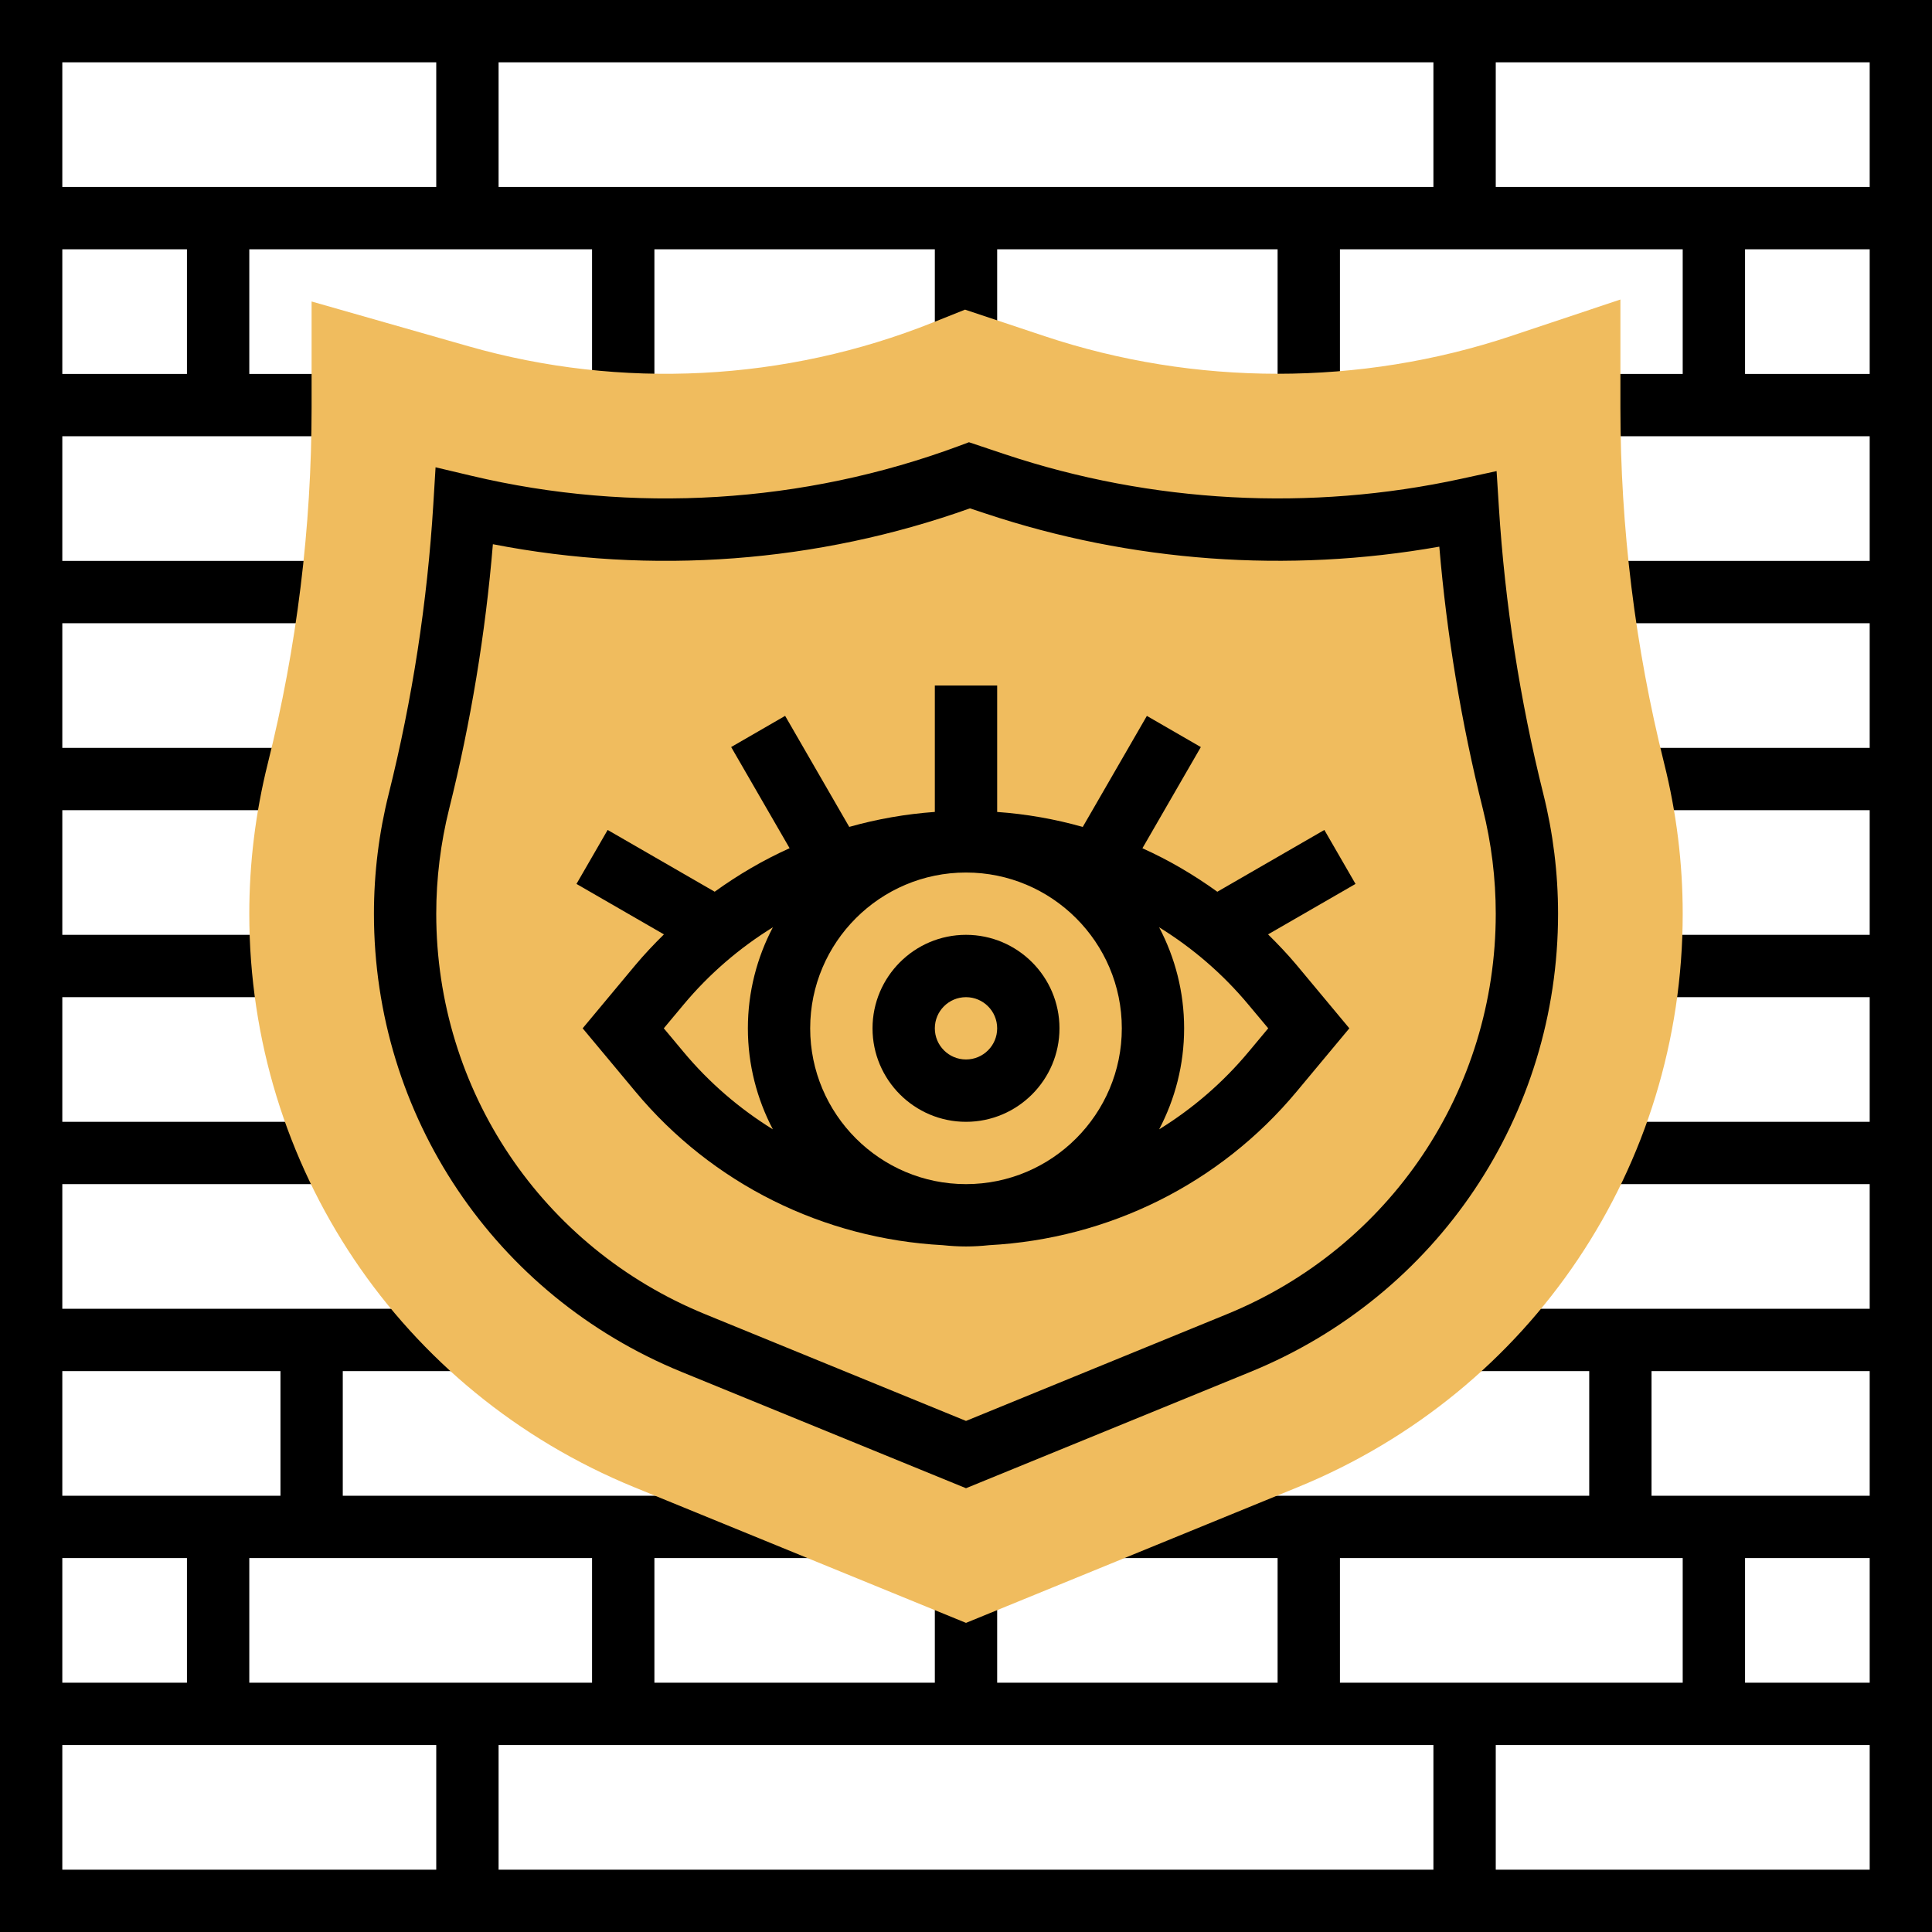
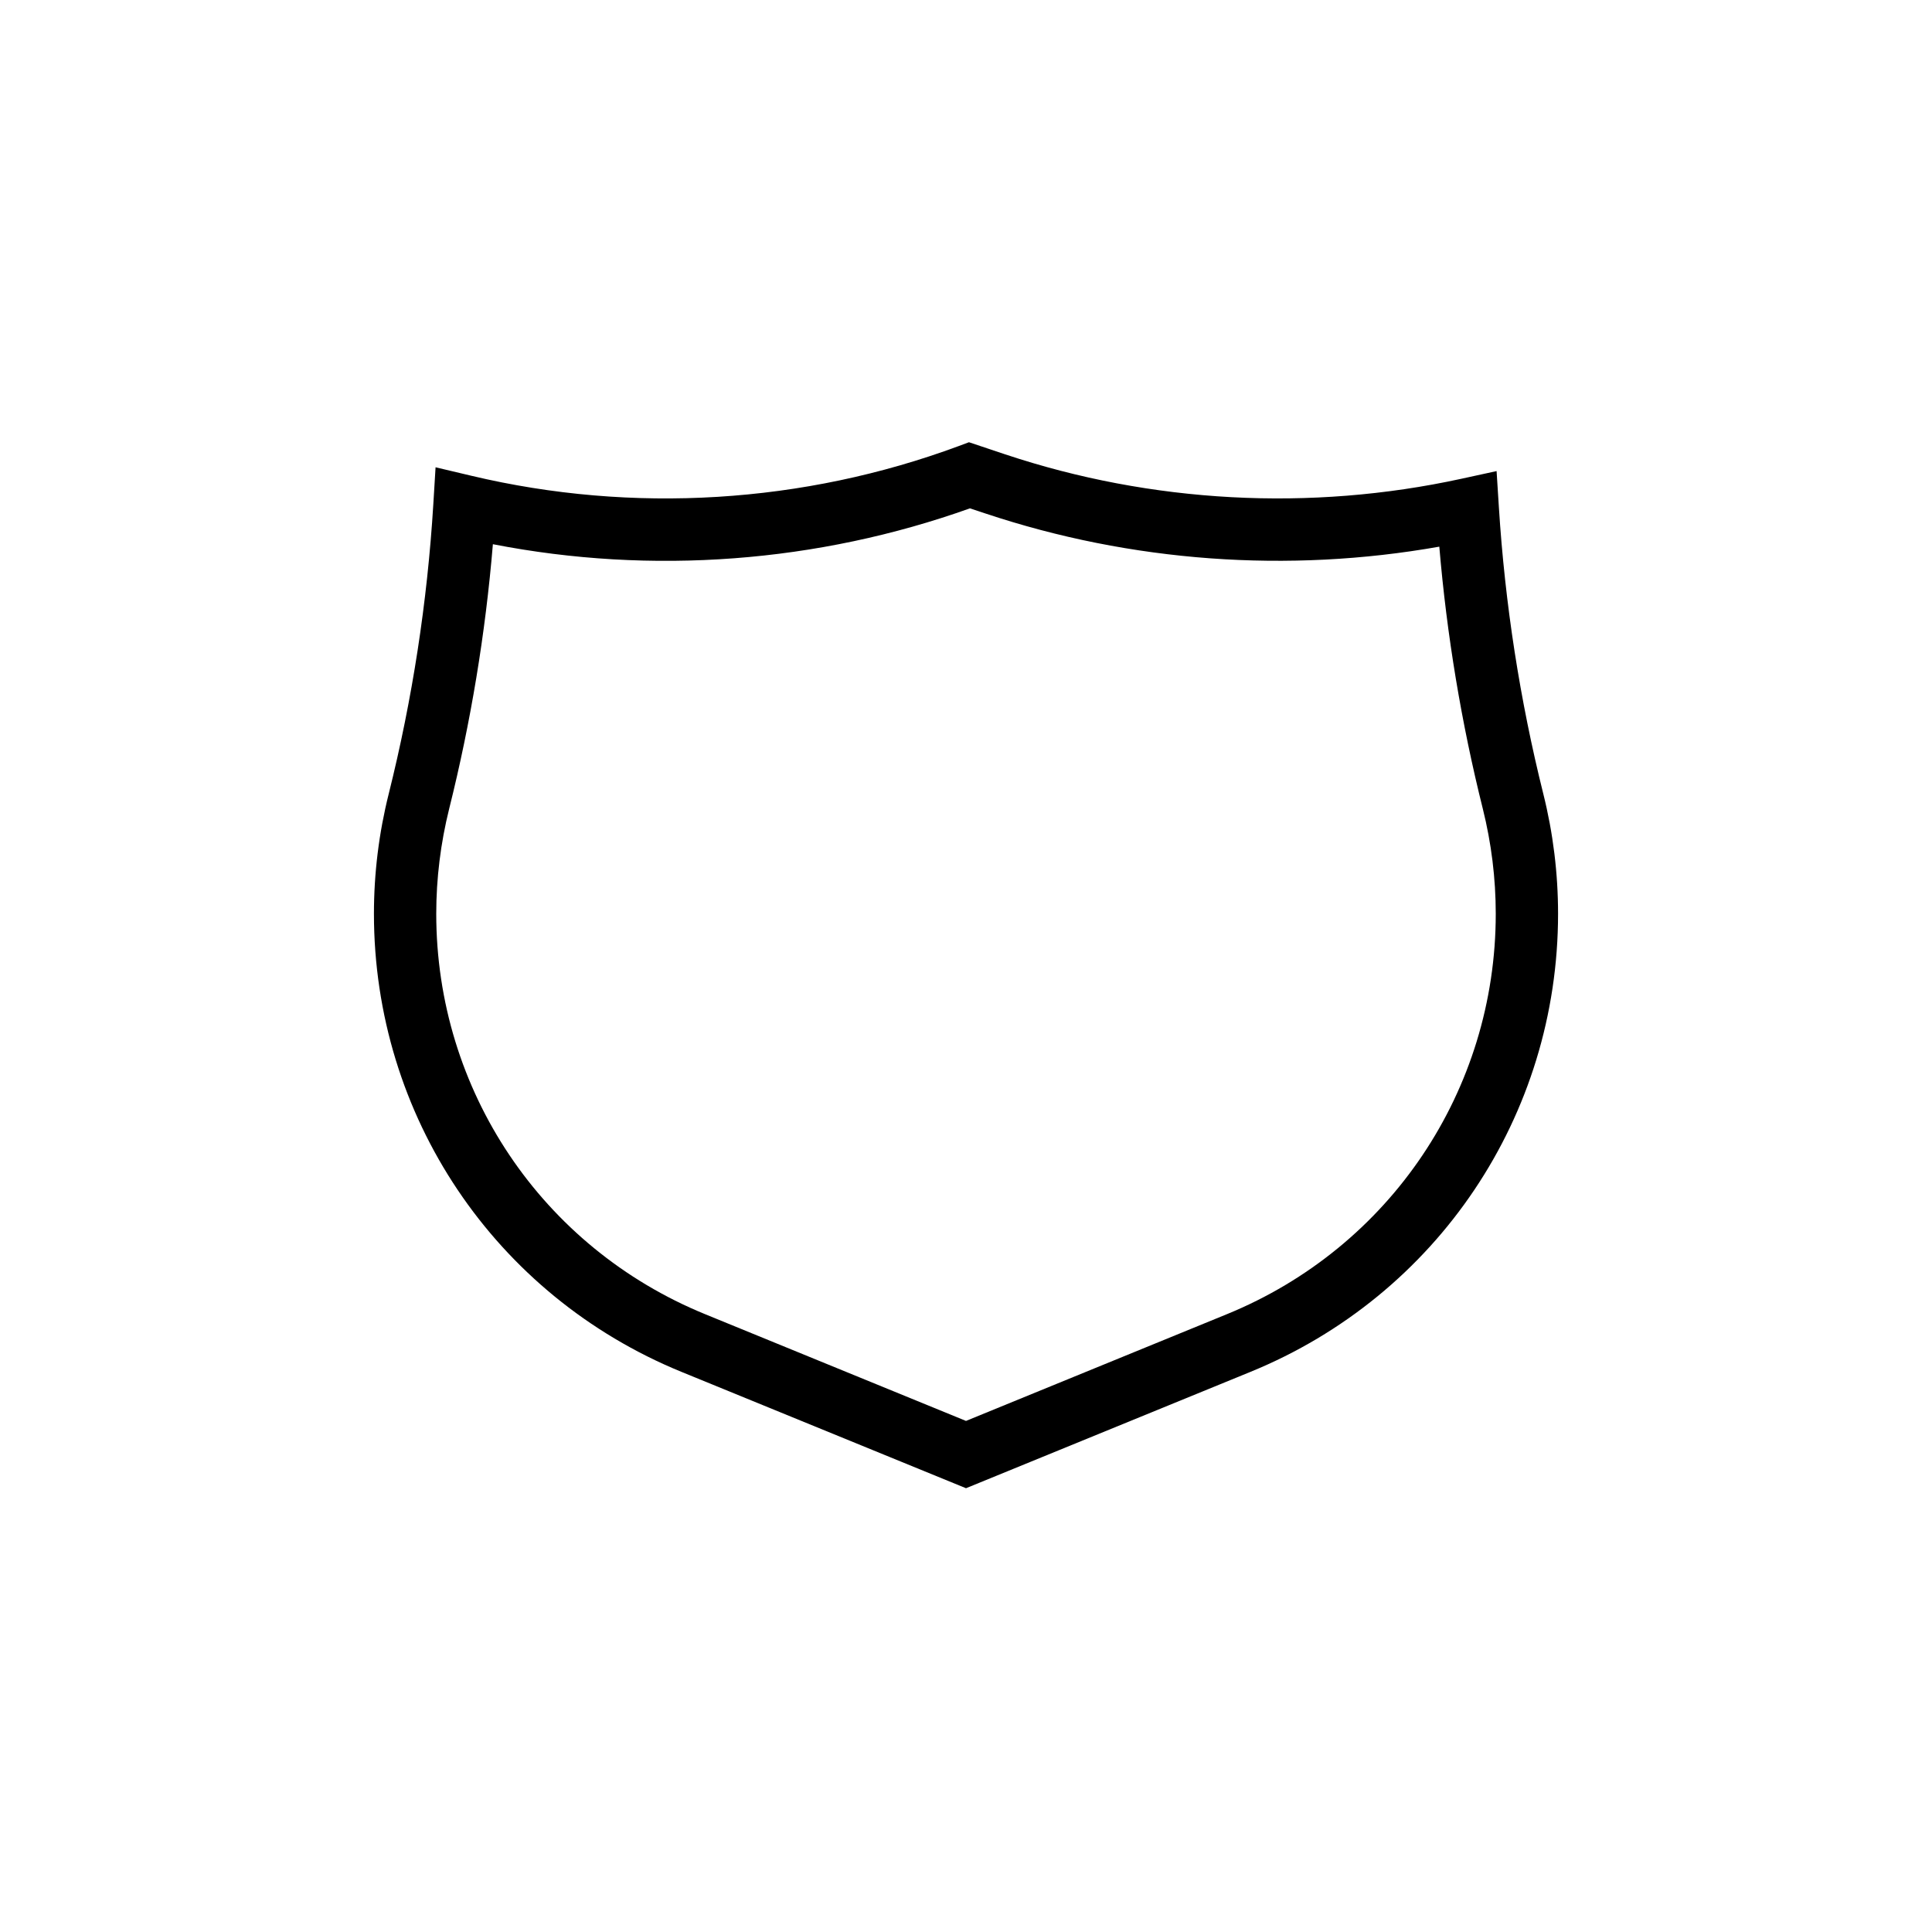
<svg xmlns="http://www.w3.org/2000/svg" width="60" height="60" viewBox="0 0 60 60" fill="none">
-   <path d="M59.032 0H0V60H60V0H59.032ZM15.484 1.935H44.516V5.806H15.484V1.935ZM1.935 1.935H13.548V5.806H1.935V1.935ZM1.935 7.742H5.806V11.613H1.935V7.742ZM1.935 42.581H8.71V46.452H1.935V42.581ZM18.387 48.387V52.258H7.742V48.387H18.387ZM1.935 48.387H5.806V52.258H1.935V48.387ZM13.548 58.065H1.935V54.194H13.548V58.065ZM44.516 58.065H15.484V54.194H44.516V58.065ZM52.258 48.387V52.258H41.613V48.387H52.258ZM58.065 58.065H46.452V54.194H58.065V58.065ZM58.065 52.258H54.194V48.387H58.065V52.258ZM58.065 46.452H51.29V42.581H58.065V46.452ZM58.065 17.419H50.323V19.355H58.065V23.226H51.29V25.161H58.065V29.032H51.29V30.968H58.065V34.839H49.355V36.774H58.065V40.645H45.484V42.581H49.355V46.452H34.839V48.387H39.677V52.258H30.968V49.355H29.032V52.258H20.323V48.387H25.161V46.452H10.645V42.581H14.516V40.645H1.935V36.774H10.645V34.839H1.935V30.968H8.71V29.032H1.935V25.161H8.71V23.226H1.935V19.355H9.677V17.419H1.935V13.548H10.645V11.613H7.742V7.742H18.387V12.581H20.323V7.742H29.032V10.645H30.968V7.742H39.677V12.581H41.613V7.742H52.258V11.613H49.355V13.548H58.065V17.419ZM58.065 11.613H54.194V7.742H58.065V11.613ZM58.065 5.806H46.452V1.935H58.065V5.806Z" fill="black" />
-   <path d="M30 50.4L19.697 46.187C12.435 43.214 7.742 36.225 7.742 28.378C7.742 26.808 7.935 25.238 8.316 23.712C9.219 20.1 9.677 16.38 9.677 12.656V9.363L14.551 10.754C19.285 12.108 24.391 11.847 28.965 10.018L29.97 9.616L32.441 10.44C37.115 11.997 42.241 11.997 46.915 10.44L50.323 9.302V12.656C50.323 16.38 50.781 20.099 51.683 23.712C52.065 25.238 52.258 26.808 52.258 28.378C52.258 36.224 47.565 43.214 40.303 46.186L30 50.4Z" fill="#F0BC5E" />
  <path d="M30 46.218L21.162 42.604C15.361 40.23 11.613 34.647 11.613 28.378C11.613 27.123 11.767 25.869 12.073 24.65C12.807 21.713 13.272 18.689 13.457 15.661L13.527 14.512L14.646 14.777C19.65 15.965 24.956 15.639 29.773 13.853L30.092 13.734L31.216 14.11C35.761 15.625 40.695 15.889 45.377 14.87L46.478 14.63L46.549 15.754C46.738 18.75 47.202 21.742 47.928 24.651C48.233 25.869 48.387 27.122 48.387 28.378C48.387 34.647 44.639 40.23 38.838 42.603L30 46.218ZM15.307 16.901C15.077 19.672 14.621 22.431 13.949 25.119C13.684 26.184 13.548 27.281 13.548 28.378C13.548 33.856 16.825 38.738 21.895 40.812L30 44.128L38.105 40.812C43.175 38.738 46.452 33.856 46.452 28.378C46.452 27.281 46.316 26.184 46.051 25.121C45.385 22.456 44.931 19.722 44.699 16.977C39.999 17.809 35.127 17.455 30.604 15.947L30.123 15.787C25.396 17.475 20.246 17.864 15.307 16.901Z" fill="black" />
-   <path d="M39.381 29.018L42.097 27.451L41.129 25.775L37.805 27.694C37.073 27.166 36.297 26.711 35.479 26.343L37.293 23.201L35.617 22.233L33.626 25.681C32.764 25.438 31.876 25.28 30.968 25.216V21.29H29.032V25.215C28.125 25.28 27.236 25.437 26.374 25.68L24.383 22.232L22.707 23.2L24.522 26.342C23.703 26.71 22.927 27.165 22.195 27.693L18.871 25.775L17.903 27.451L20.619 29.018C20.312 29.321 20.013 29.635 19.733 29.97L18.095 31.935L19.733 33.9C22.123 36.77 25.573 38.471 29.277 38.67C29.515 38.695 29.756 38.71 30 38.71C30.244 38.71 30.485 38.695 30.722 38.67C34.428 38.471 37.876 36.77 40.267 33.901L41.905 31.935L40.268 29.97C39.988 29.635 39.688 29.322 39.381 29.018ZM34.839 31.935C34.839 34.603 32.668 36.774 30 36.774C27.332 36.774 25.161 34.603 25.161 31.935C25.161 29.267 27.332 27.097 30 27.097C32.668 27.097 34.839 29.267 34.839 31.935ZM21.221 32.661L20.615 31.935L21.221 31.209C22.022 30.247 22.965 29.439 24.002 28.798C23.509 29.737 23.226 30.803 23.226 31.935C23.226 33.068 23.509 34.133 24.002 35.073C22.964 34.431 22.022 33.623 21.221 32.661ZM38.779 32.662C37.978 33.624 37.036 34.432 35.998 35.073C36.492 34.134 36.774 33.068 36.774 31.935C36.774 30.803 36.492 29.738 35.998 28.798C37.036 29.439 37.978 30.247 38.779 31.21L39.386 31.935L38.779 32.662Z" fill="black" />
-   <path d="M30 34.839C31.6 34.839 32.903 33.536 32.903 31.936C32.903 30.335 31.6 29.032 30 29.032C28.399 29.032 27.097 30.335 27.097 31.936C27.097 33.536 28.399 34.839 30 34.839ZM30 30.968C30.534 30.968 30.968 31.401 30.968 31.936C30.968 32.469 30.534 32.903 30 32.903C29.466 32.903 29.032 32.469 29.032 31.936C29.032 31.401 29.466 30.968 30 30.968Z" fill="black" />
</svg>